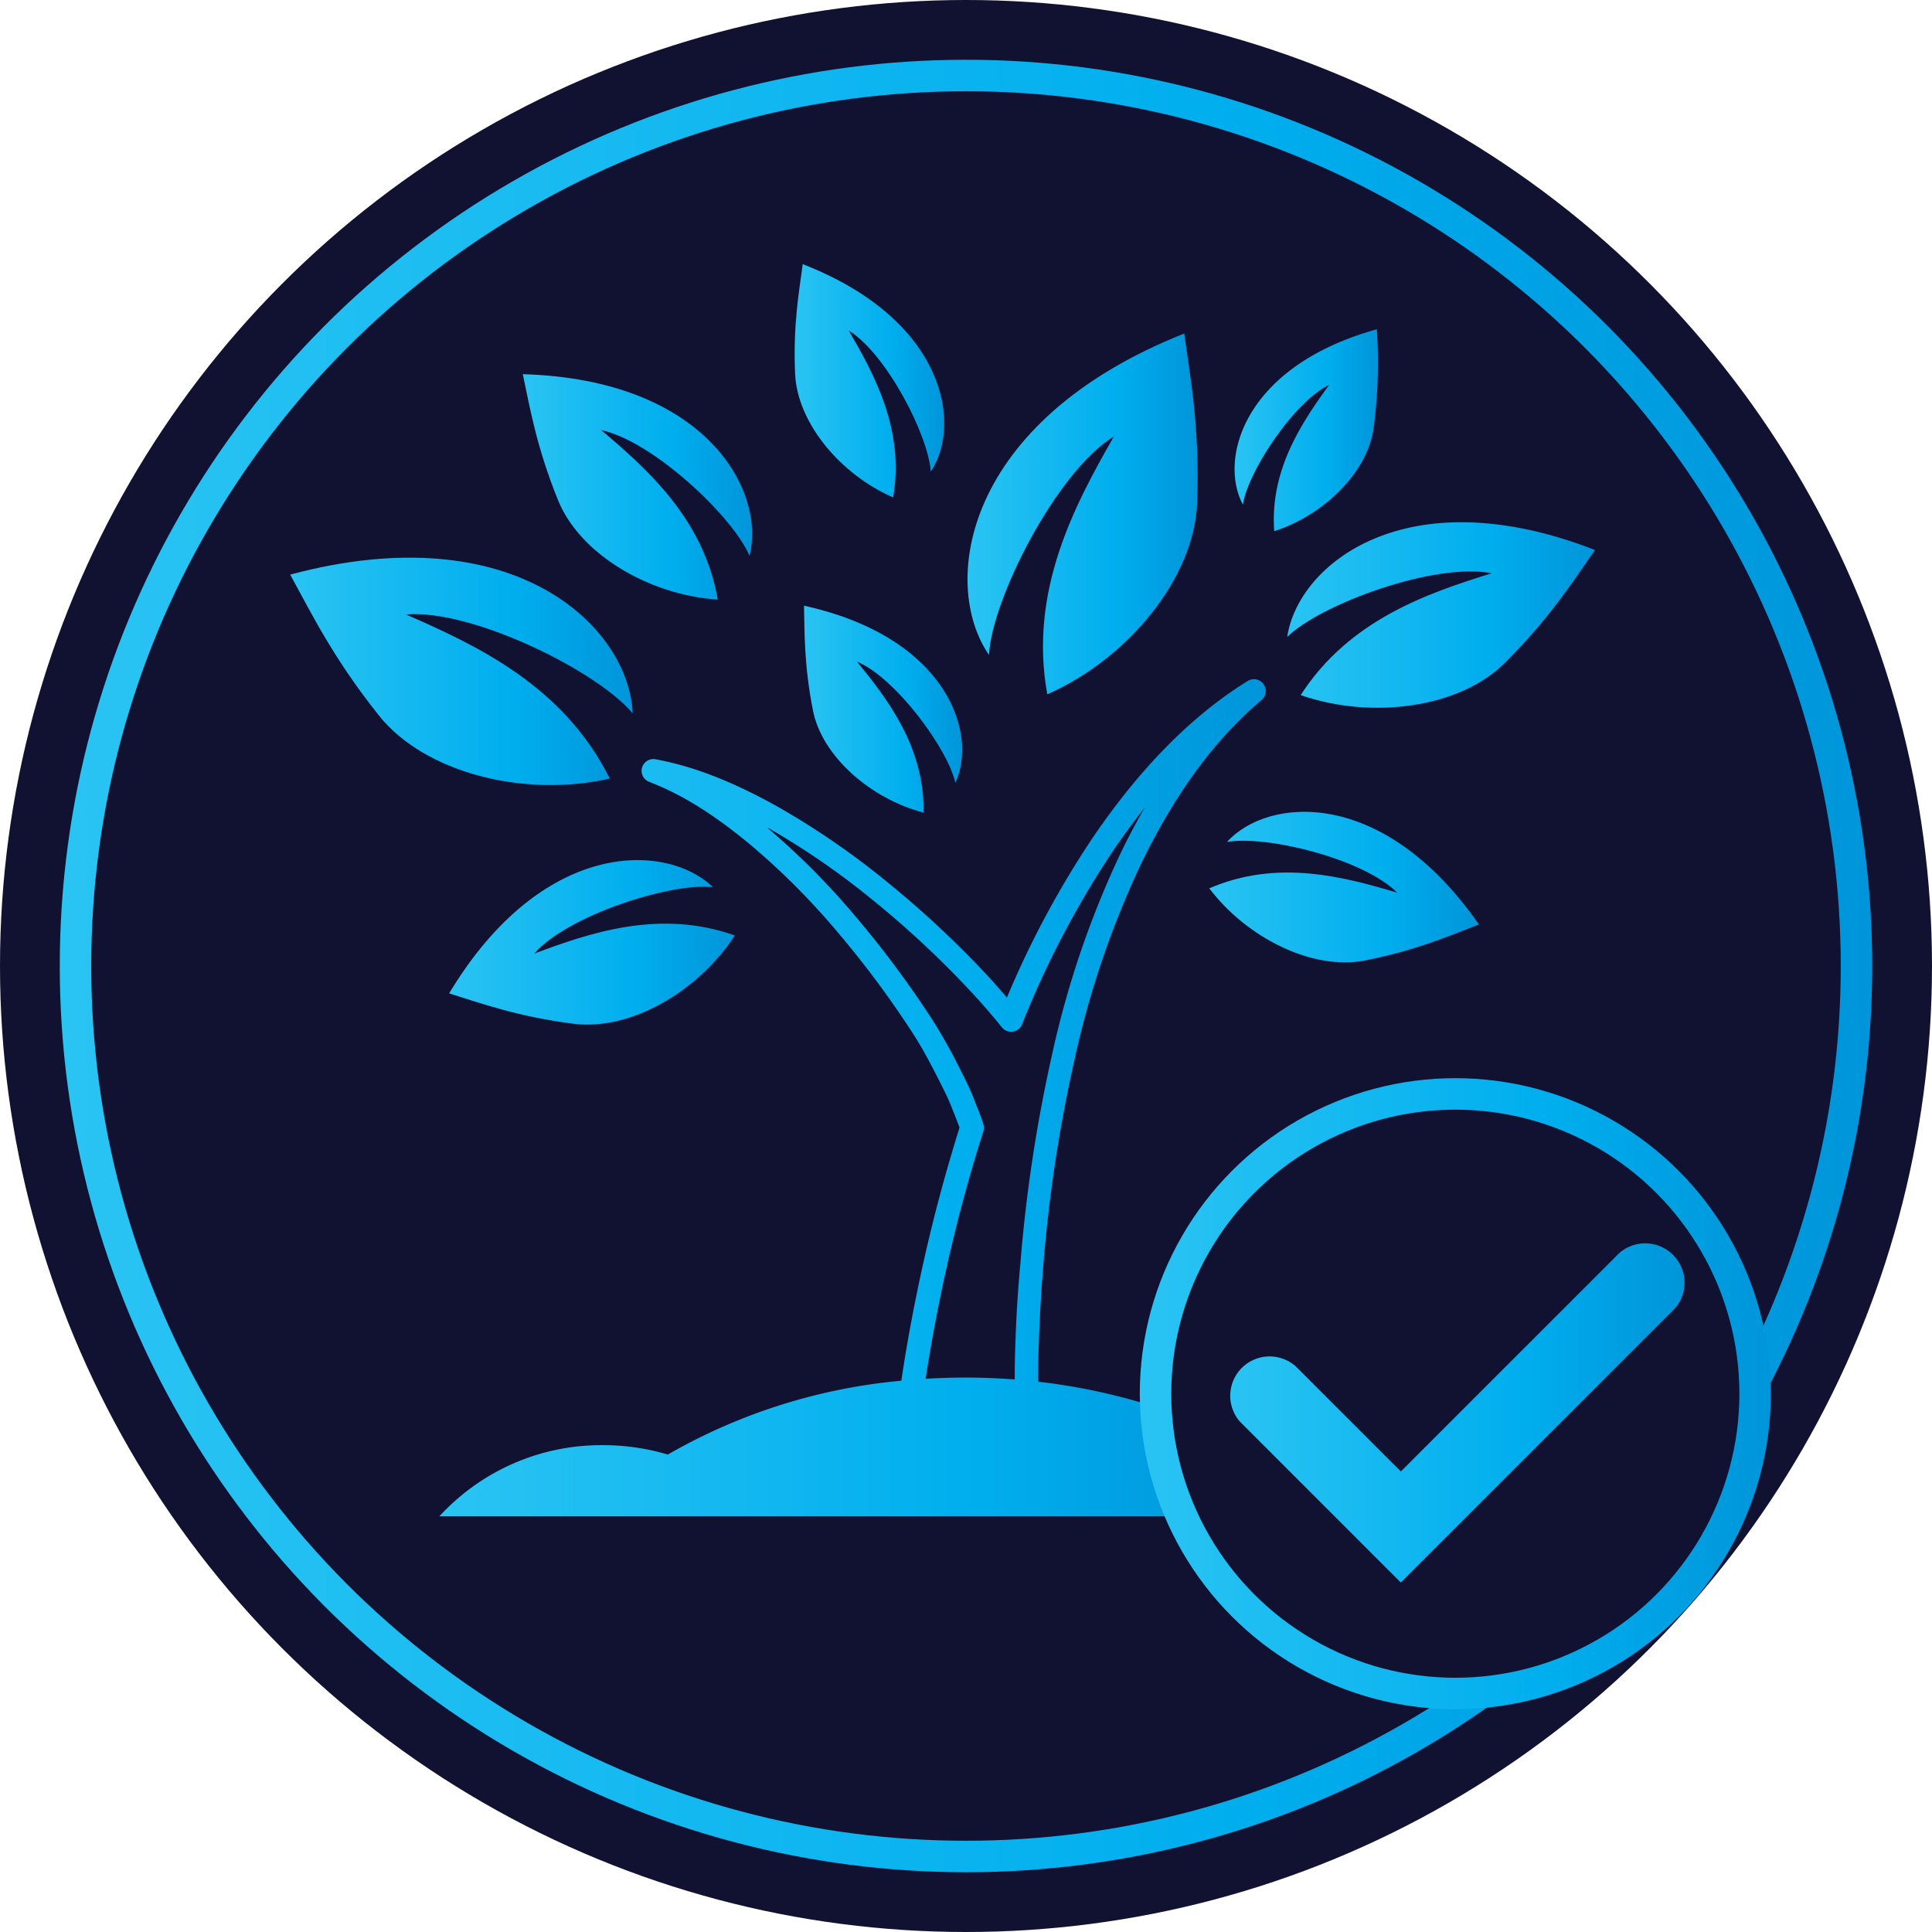
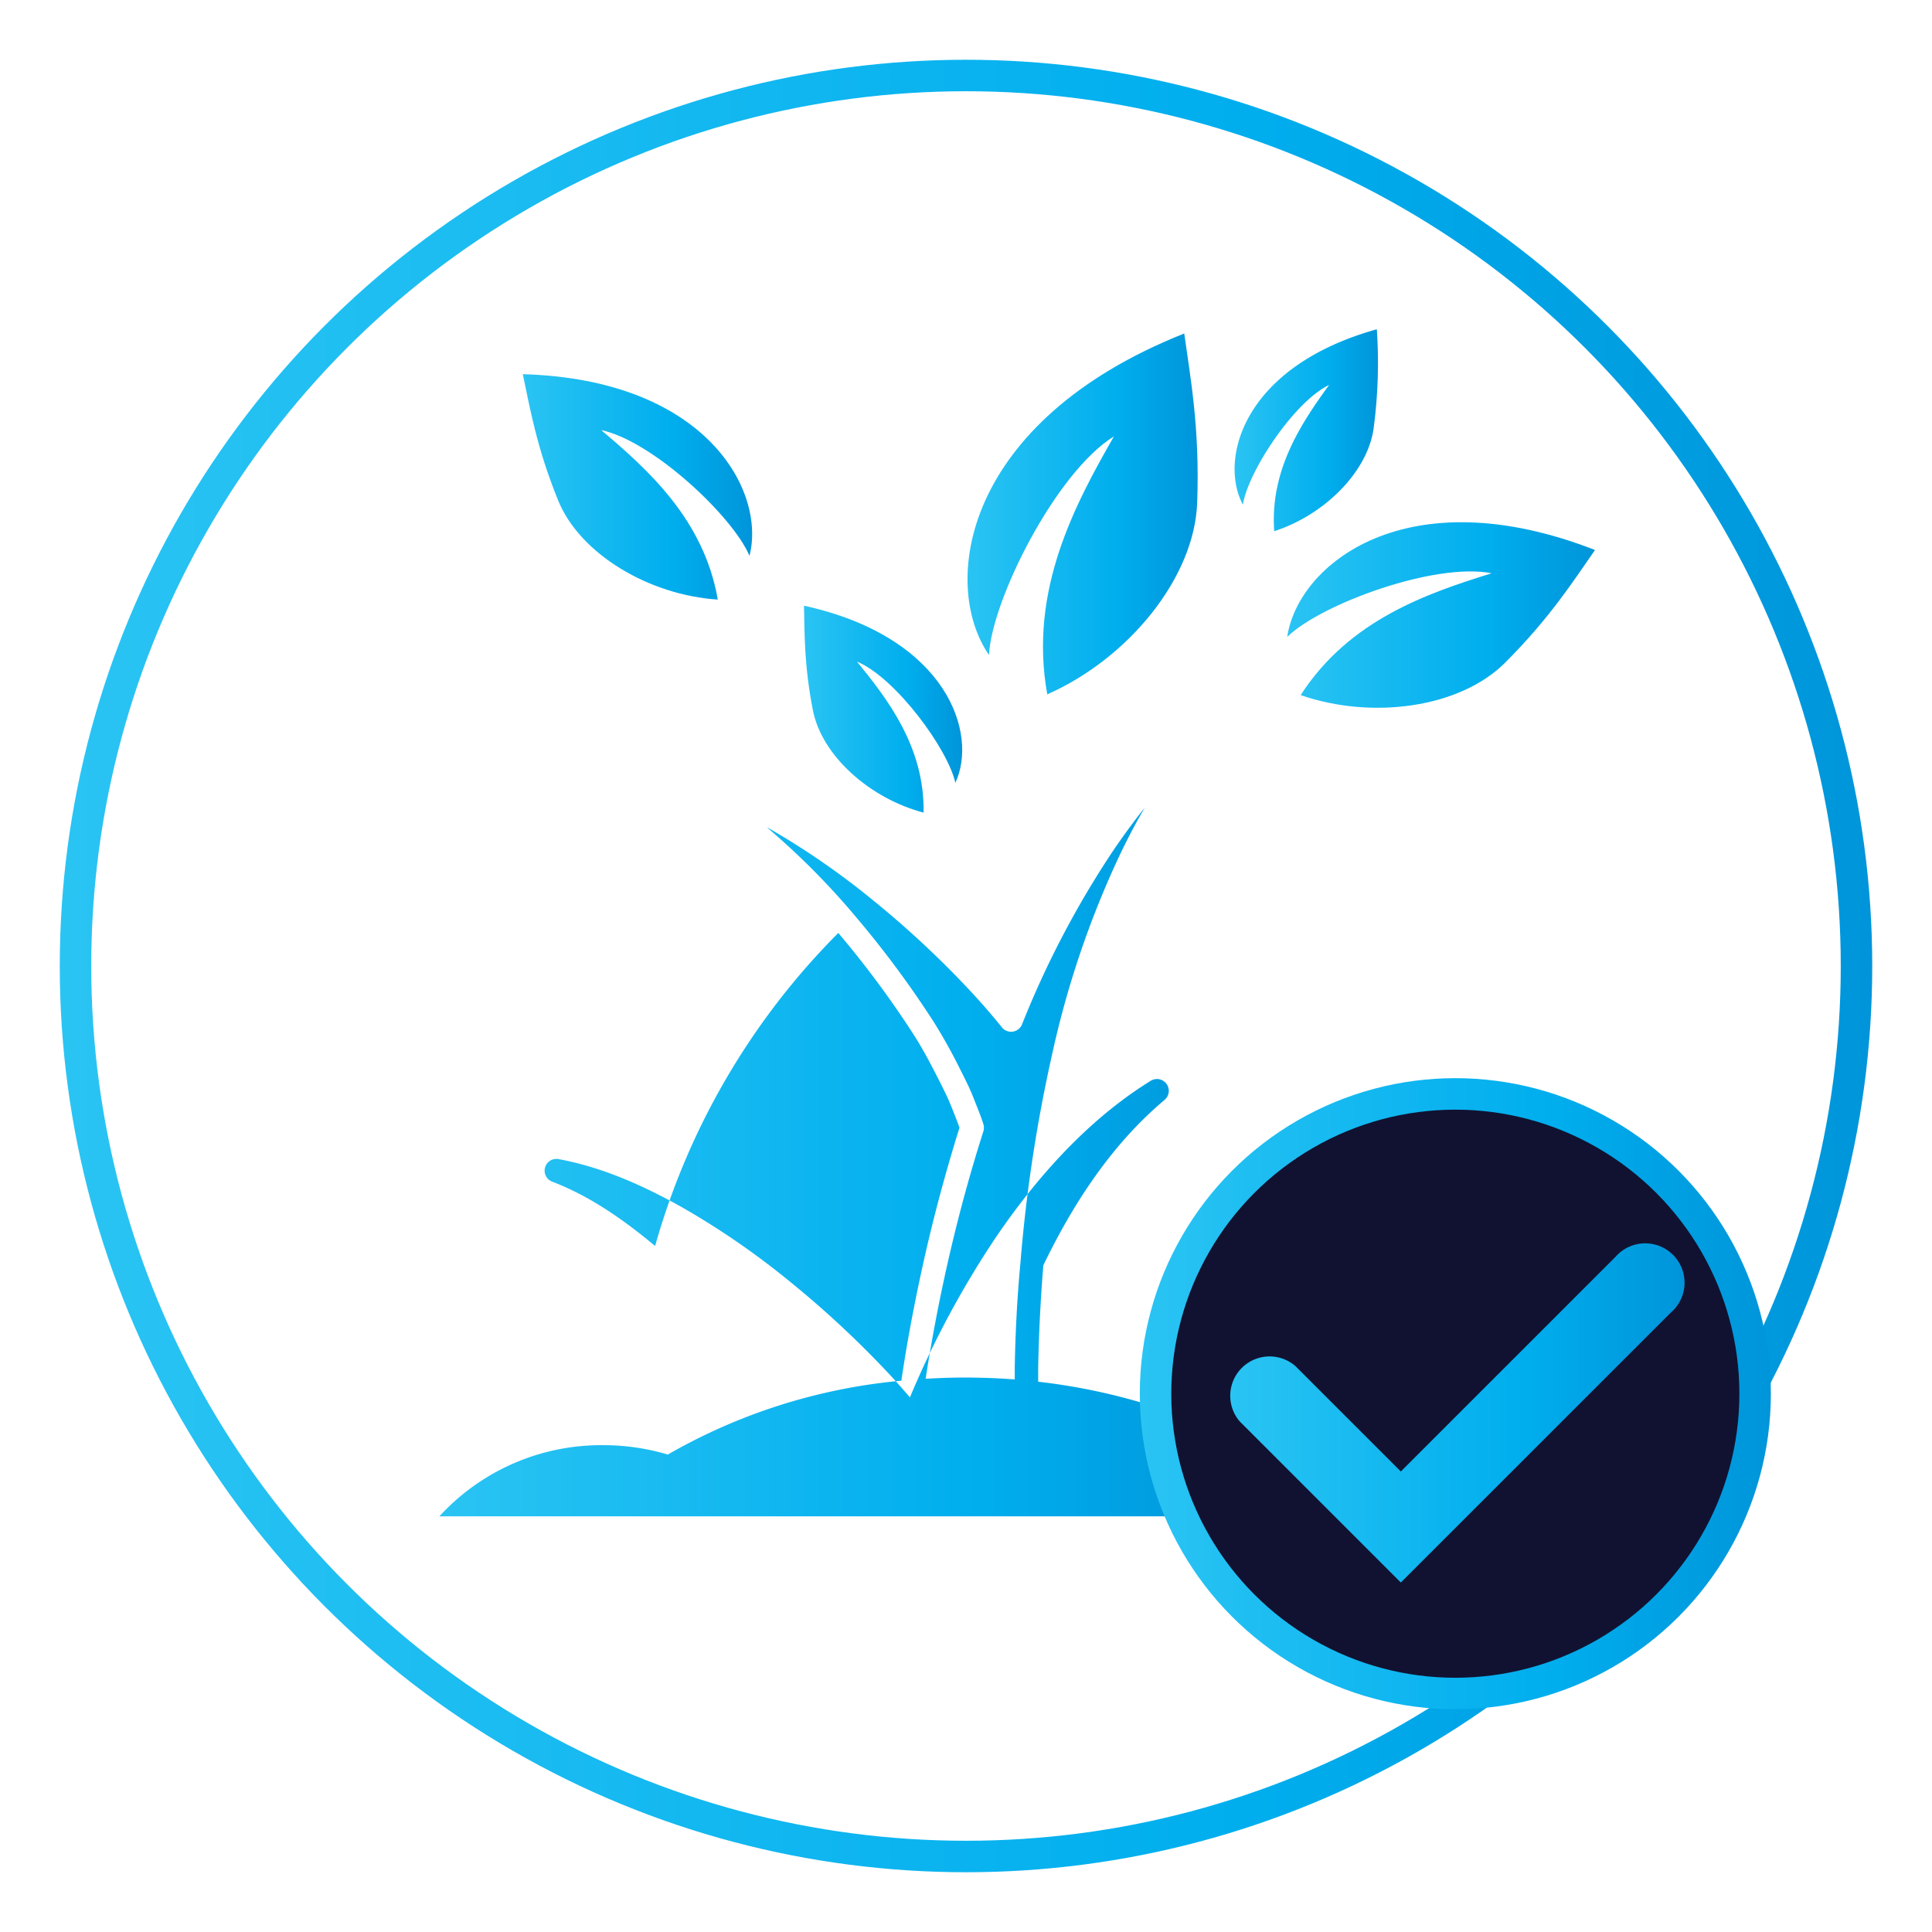
<svg xmlns="http://www.w3.org/2000/svg" xmlns:xlink="http://www.w3.org/1999/xlink" viewBox="0 0 348 348">
  <defs>
    <style>.cls-1{fill:#111231;}.cls-14,.cls-2{fill:none;stroke-miterlimit:10;stroke-width:5.67px;}.cls-2{stroke:url(#linear-gradient);}.cls-3{fill:url(#linear-gradient-2);}.cls-4{fill:url(#linear-gradient-3);}.cls-5{fill:url(#linear-gradient-4);}.cls-6{fill:url(#linear-gradient-5);}.cls-7{fill:url(#linear-gradient-6);}.cls-8{fill:url(#linear-gradient-7);}.cls-9{fill:url(#linear-gradient-8);}.cls-10{fill:url(#linear-gradient-9);}.cls-11{fill:url(#linear-gradient-10);}.cls-12{fill:url(#linear-gradient-11);}.cls-13{fill:url(#linear-gradient-12);}.cls-14{stroke:url(#linear-gradient-13);}</style>
    <linearGradient id="linear-gradient" x1="934.79" y1="4886.24" x2="1261.26" y2="4886.24" gradientTransform="matrix(1, 0, 0, -1, -924.02, 5060.24)" gradientUnits="userSpaceOnUse">
      <stop offset="0" stop-color="#2ac4f3" />
      <stop offset="0.65" stop-color="#00aeee" />
      <stop offset="1" stop-color="#0095da" />
    </linearGradient>
    <linearGradient id="linear-gradient-2" x1="1145.26" y1="4805.75" x2="1227.12" y2="4805.75" xlink:href="#linear-gradient" />
    <linearGradient id="linear-gradient-3" x1="174.27" y1="92.57" x2="215.73" y2="92.57" gradientTransform="matrix(1, 0, 0, 1, 0, 0)" xlink:href="#linear-gradient" />
    <linearGradient id="linear-gradient-4" x1="231.86" y1="110.78" x2="287.3" y2="110.78" gradientTransform="matrix(1, 0, 0, 1, 0, 0)" xlink:href="#linear-gradient" />
    <linearGradient id="linear-gradient-5" x1="217.8" y1="159.79" x2="266.4" y2="159.79" gradientTransform="matrix(1, 0, 0, 1, 0, 0)" xlink:href="#linear-gradient" />
    <linearGradient id="linear-gradient-6" x1="52.27" y1="120.93" x2="113.96" y2="120.93" gradientTransform="matrix(1, 0, 0, 1, 0, 0)" xlink:href="#linear-gradient" />
    <linearGradient id="linear-gradient-7" x1="144.82" y1="127.78" x2="173.31" y2="127.78" gradientTransform="matrix(1, 0, 0, 1, 0, 0)" xlink:href="#linear-gradient" />
    <linearGradient id="linear-gradient-8" x1="80.9" y1="169.74" x2="132.42" y2="169.74" gradientTransform="matrix(1, 0, 0, 1, 0, 0)" xlink:href="#linear-gradient" />
    <linearGradient id="linear-gradient-9" x1="143.14" y1="68.59" x2="170.1" y2="68.59" gradientTransform="matrix(1, 0, 0, 1, 0, 0)" xlink:href="#linear-gradient" />
    <linearGradient id="linear-gradient-10" x1="94.2" y1="87.72" x2="135.52" y2="87.72" gradientTransform="matrix(1, 0, 0, 1, 0, 0)" xlink:href="#linear-gradient" />
    <linearGradient id="linear-gradient-11" x1="222.33" y1="77.5" x2="248.16" y2="77.5" gradientTransform="matrix(1, 0, 0, 1, 0, 0)" xlink:href="#linear-gradient" />
    <linearGradient id="linear-gradient-12" x1="79.14" y1="197.7" x2="228.06" y2="197.7" gradientTransform="matrix(1, 0, 0, 1, 0, 0)" xlink:href="#linear-gradient" />
    <linearGradient id="linear-gradient-13" x1="1129.33" y1="4809.2" x2="1243" y2="4809.2" xlink:href="#linear-gradient" />
  </defs>
  <title>Environ</title>
  <g id="Layer_2" data-name="Layer 2">
    <g id="Layer_1-2" data-name="Layer 1">
-       <circle class="cls-1" cx="174" cy="174" r="174" />
      <circle class="cls-2" cx="174" cy="174" r="160.4" />
      <circle class="cls-1" cx="262.14" cy="251.04" r="54" />
      <path class="cls-3" d="M252.32,285.05l-29-29a7.09,7.09,0,0,1,10-10l19,19L291,226.38a7.09,7.09,0,0,1,10.73,9.27,7.19,7.19,0,0,1-.73.73Z" />
      <path class="cls-4" d="M200.64,78.61c-7,12.25-15.38,27.75-12,46.46,14.67-6.5,26.5-21,27-34.5s-1.25-22.71-2.33-30.5c-39.84,15.83-44,45.08-35.17,57.91C178.64,108,190.26,85,200.64,78.61Z" />
      <path class="cls-5" d="M231.86,114.72c6.1-5.94,26.64-13.48,36.82-11.46-11.46,3.57-25.65,8.35-34.4,21.95,12.89,4.46,28.66,2.29,36.79-5.81s12.39-14.85,16.23-20.33C253.35,85.83,233.8,101.61,231.86,114.72Z" />
-       <path class="cls-6" d="M221,151.66c7-1.26,24.58,3,30.66,9.13-9.54-2.84-21.53-6.1-33.84-.78,6.82,9,18.68,14.83,28,13s15.4-4.5,20.57-6.5C249.13,141.7,228.37,143.53,221,151.66Z" />
-       <path class="cls-7" d="M109.84,140.24c-8.32-16.72-24-24-36.71-29.56,11.94-1,34.56,10.24,40.83,17.82-.57-15.29-21-35.89-61.69-25,3.72,6.77,7.74,15.06,16,25.4S94.47,143.73,109.84,140.24Z" />
      <path class="cls-8" d="M172.08,141c4.12-8.73-1.34-26.19-27.26-31.9.11,4.87,0,10.67,1.61,18.87s10.32,15.89,19.93,18.4c.2-11.77-6.46-20.41-12-27.2C161.38,122.1,170.77,135,172.08,141Z" />
-       <path class="cls-9" d="M128.42,159.8c-8.49-8.17-30.82-8.65-47.52,19.13,5.68,1.77,12.34,4.2,22.47,5.48s22.4-5.77,29-15.91c-13.54-4.81-26.14-.47-36.13,3.26C102.35,164.8,120.9,158.94,128.42,159.8Z" />
-       <path class="cls-10" d="M160.88,89.6c2.1-12.14-3.4-22.15-8-30.06,6.75,4.11,14.39,18.94,14.77,25.42,5.66-8.36,2.82-27.3-23.06-37.38-.67,5.06-1.76,11-1.37,19.78S151.35,85.45,160.88,89.6Z" />
      <path class="cls-11" d="M129.29,108c-2.5-14.46-12.68-23.49-21-30.53C117.52,79.41,132,93,135,100.12c3-11.65-7.75-31.77-40.83-32.72,1.27,5.94,2.44,13.09,6.37,22.75S116.93,107.2,129.29,108Z" />
      <path class="cls-12" d="M239.41,69.33c-4.85,6.71-10.7,15.23-9.89,26.35,8.95-2.88,16.76-10.59,17.89-18.44A89.27,89.27,0,0,0,248,59.31c-24.21,6.75-28.47,23.55-24.12,31.58C224.75,85.09,233,72.43,239.41,69.33Z" />
-       <path class="cls-13" d="M187,248.88c0-.8,0-1.6,0-2.43.11-6.09.42-12.33.93-18.54a264,264,0,0,1,5.58-36.85,164.74,164.74,0,0,1,11.89-35.17c6.24-12.93,13.39-22.68,21.87-29.82a2.13,2.13,0,0,0-2.48-3.44c-10,6.16-19.42,15.68-28,28.31h0a169.2,169.2,0,0,0-15.42,28.74c-1.27-1.47-2.6-3-4-4.48a178.31,178.31,0,0,0-17.51-16.28,141.74,141.74,0,0,0-19.56-13.49c-8.25-4.63-15.3-7.38-22.18-8.66a2.12,2.12,0,0,0-1.15,4.07c6,2.31,11.83,6,18.5,11.57A129.71,129.71,0,0,1,151,168.05a176,176,0,0,1,13.58,18.32c1.86,2.92,3.17,5.5,4.7,8.48l.16.33c.76,1.52,1.36,2.72,1.91,4.12l.12.29c.44,1.1,1,2.53,1.36,3.53-2.19,7-4.16,14.18-5.86,21.46-1.52,6.54-2.84,13.15-3.92,19.64-.25,1.56-.48,3-.7,4.48A103.08,103.08,0,0,0,120.29,262a40.77,40.77,0,0,0-11.68-1.69,39.54,39.54,0,0,0-29.47,12.82H212.85a53.68,53.68,0,0,1-4.65-19.68A109.61,109.61,0,0,0,187,248.88Zm-4.22-2.5c0,.71,0,1.41,0,2.09-2.93-.22-5.9-.34-8.92-.34-2.4,0-4.78.08-7.13.22.17-1.11.35-2.25.55-3.44,1.06-6.4,2.36-12.91,3.86-19.36,1.73-7.4,3.74-14.73,6-21.79a2.18,2.18,0,0,0,0-1.24c-.34-1.15-1.09-3-1.69-4.51l-.11-.28c-.61-1.56-1.28-2.9-2.06-4.46a.93.93,0,0,1-.05-.1l-.13-.25a98.6,98.6,0,0,0-4.9-8.83,179,179,0,0,0-13.92-18.8,134.4,134.4,0,0,0-16-16.14l-.07-.06.08,0a137.22,137.22,0,0,1,19,13.1,173,173,0,0,1,17.08,15.87c2.25,2.4,4.24,4.68,6.1,7a2.13,2.13,0,0,0,3.62-.54,168.93,168.93,0,0,1,16.36-31.21h0q2.82-4.15,5.75-7.84-2.34,4-4.52,8.57a169.36,169.36,0,0,0-12.21,36.06,269.86,269.86,0,0,0-5.67,37.45C183.2,233.86,182.89,240.2,182.78,246.38Z" />
+       <path class="cls-13" d="M187,248.88c0-.8,0-1.6,0-2.43.11-6.09.42-12.33.93-18.54c6.24-12.93,13.39-22.68,21.87-29.82a2.13,2.13,0,0,0-2.48-3.44c-10,6.16-19.42,15.68-28,28.31h0a169.2,169.2,0,0,0-15.42,28.74c-1.27-1.47-2.6-3-4-4.48a178.31,178.31,0,0,0-17.51-16.28,141.74,141.74,0,0,0-19.56-13.49c-8.25-4.63-15.3-7.38-22.18-8.66a2.12,2.12,0,0,0-1.15,4.07c6,2.31,11.83,6,18.5,11.57A129.71,129.71,0,0,1,151,168.05a176,176,0,0,1,13.58,18.32c1.86,2.92,3.17,5.5,4.7,8.48l.16.33c.76,1.52,1.36,2.72,1.91,4.12l.12.29c.44,1.1,1,2.53,1.36,3.53-2.19,7-4.16,14.18-5.86,21.46-1.52,6.54-2.84,13.15-3.92,19.64-.25,1.56-.48,3-.7,4.48A103.08,103.08,0,0,0,120.29,262a40.77,40.77,0,0,0-11.68-1.69,39.54,39.54,0,0,0-29.47,12.82H212.85a53.68,53.68,0,0,1-4.65-19.68A109.61,109.61,0,0,0,187,248.88Zm-4.22-2.5c0,.71,0,1.41,0,2.09-2.93-.22-5.9-.34-8.92-.34-2.4,0-4.78.08-7.13.22.17-1.11.35-2.25.55-3.44,1.06-6.4,2.36-12.91,3.86-19.36,1.73-7.4,3.74-14.73,6-21.79a2.18,2.18,0,0,0,0-1.24c-.34-1.15-1.09-3-1.69-4.51l-.11-.28c-.61-1.56-1.28-2.9-2.06-4.46a.93.93,0,0,1-.05-.1l-.13-.25a98.6,98.6,0,0,0-4.9-8.83,179,179,0,0,0-13.92-18.8,134.4,134.4,0,0,0-16-16.14l-.07-.06.08,0a137.22,137.22,0,0,1,19,13.1,173,173,0,0,1,17.08,15.87c2.25,2.4,4.24,4.68,6.1,7a2.13,2.13,0,0,0,3.62-.54,168.93,168.93,0,0,1,16.36-31.21h0q2.82-4.15,5.75-7.84-2.34,4-4.52,8.57a169.36,169.36,0,0,0-12.21,36.06,269.86,269.86,0,0,0-5.67,37.45C183.2,233.86,182.89,240.2,182.78,246.38Z" />
      <circle class="cls-14" cx="262.14" cy="251.04" r="54" />
    </g>
  </g>
</svg>